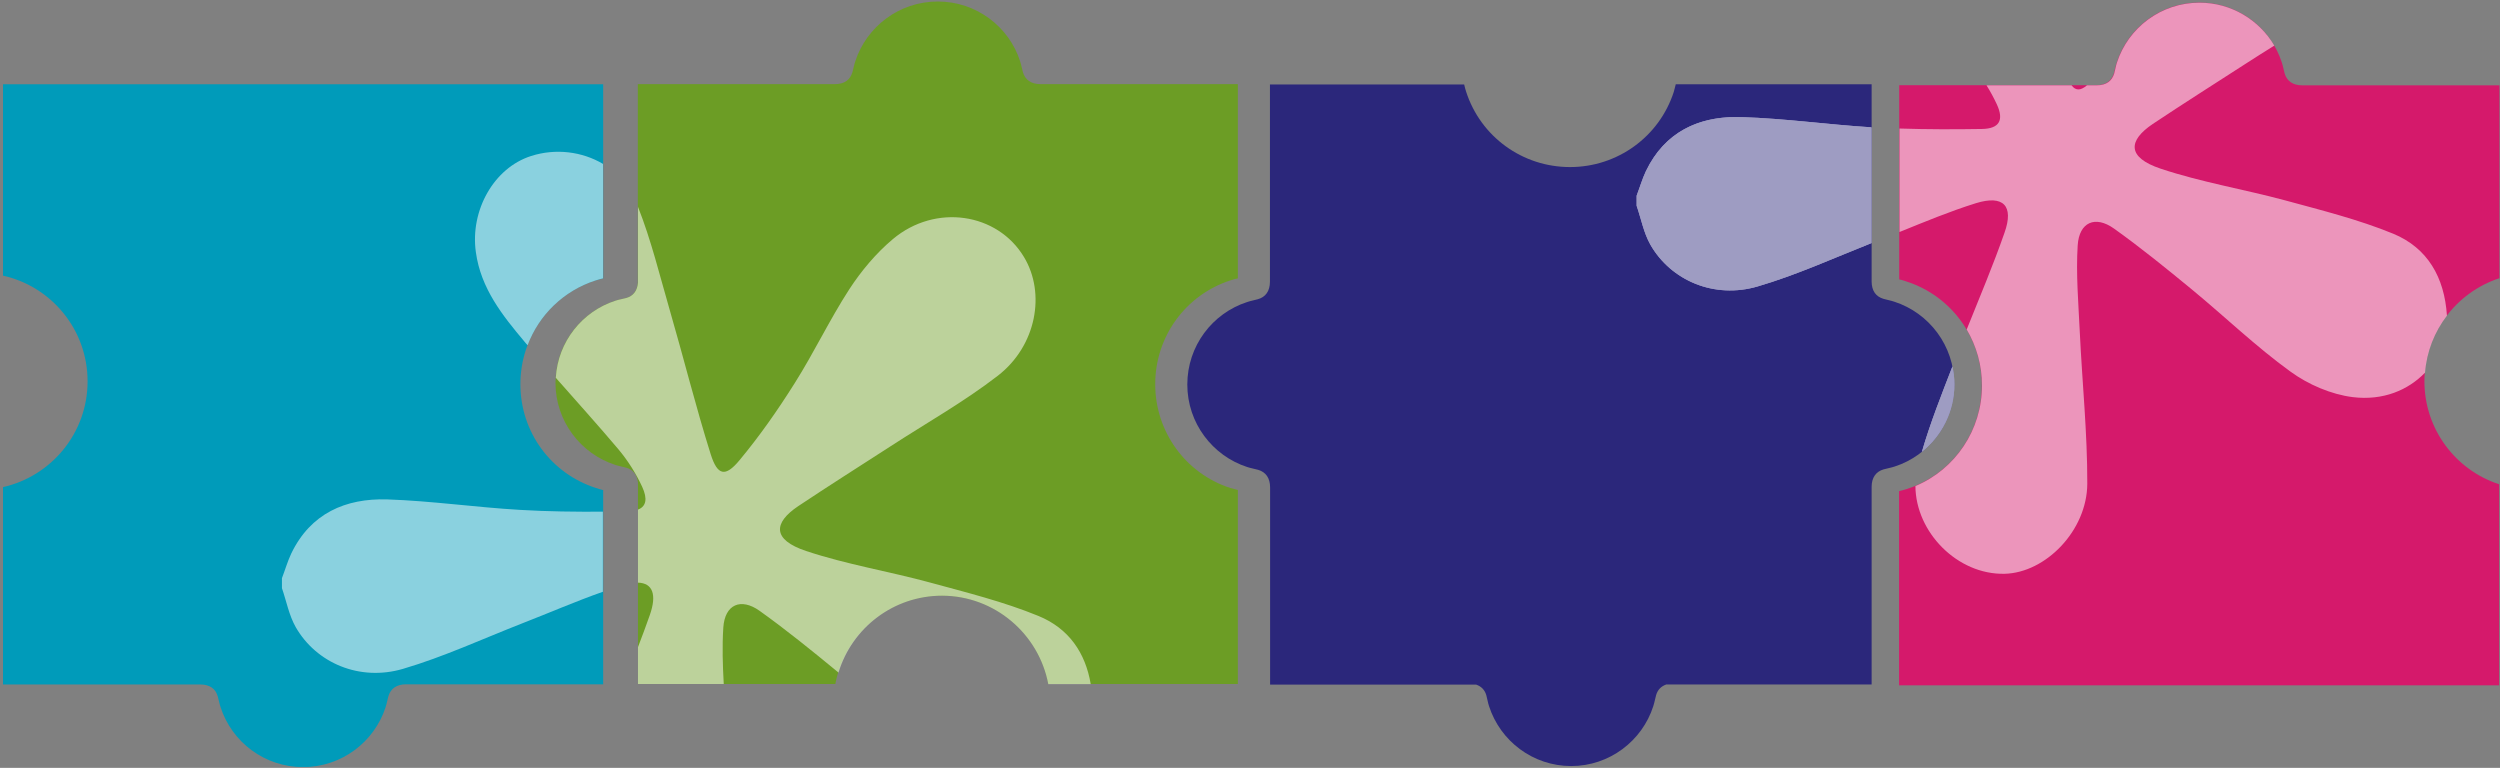
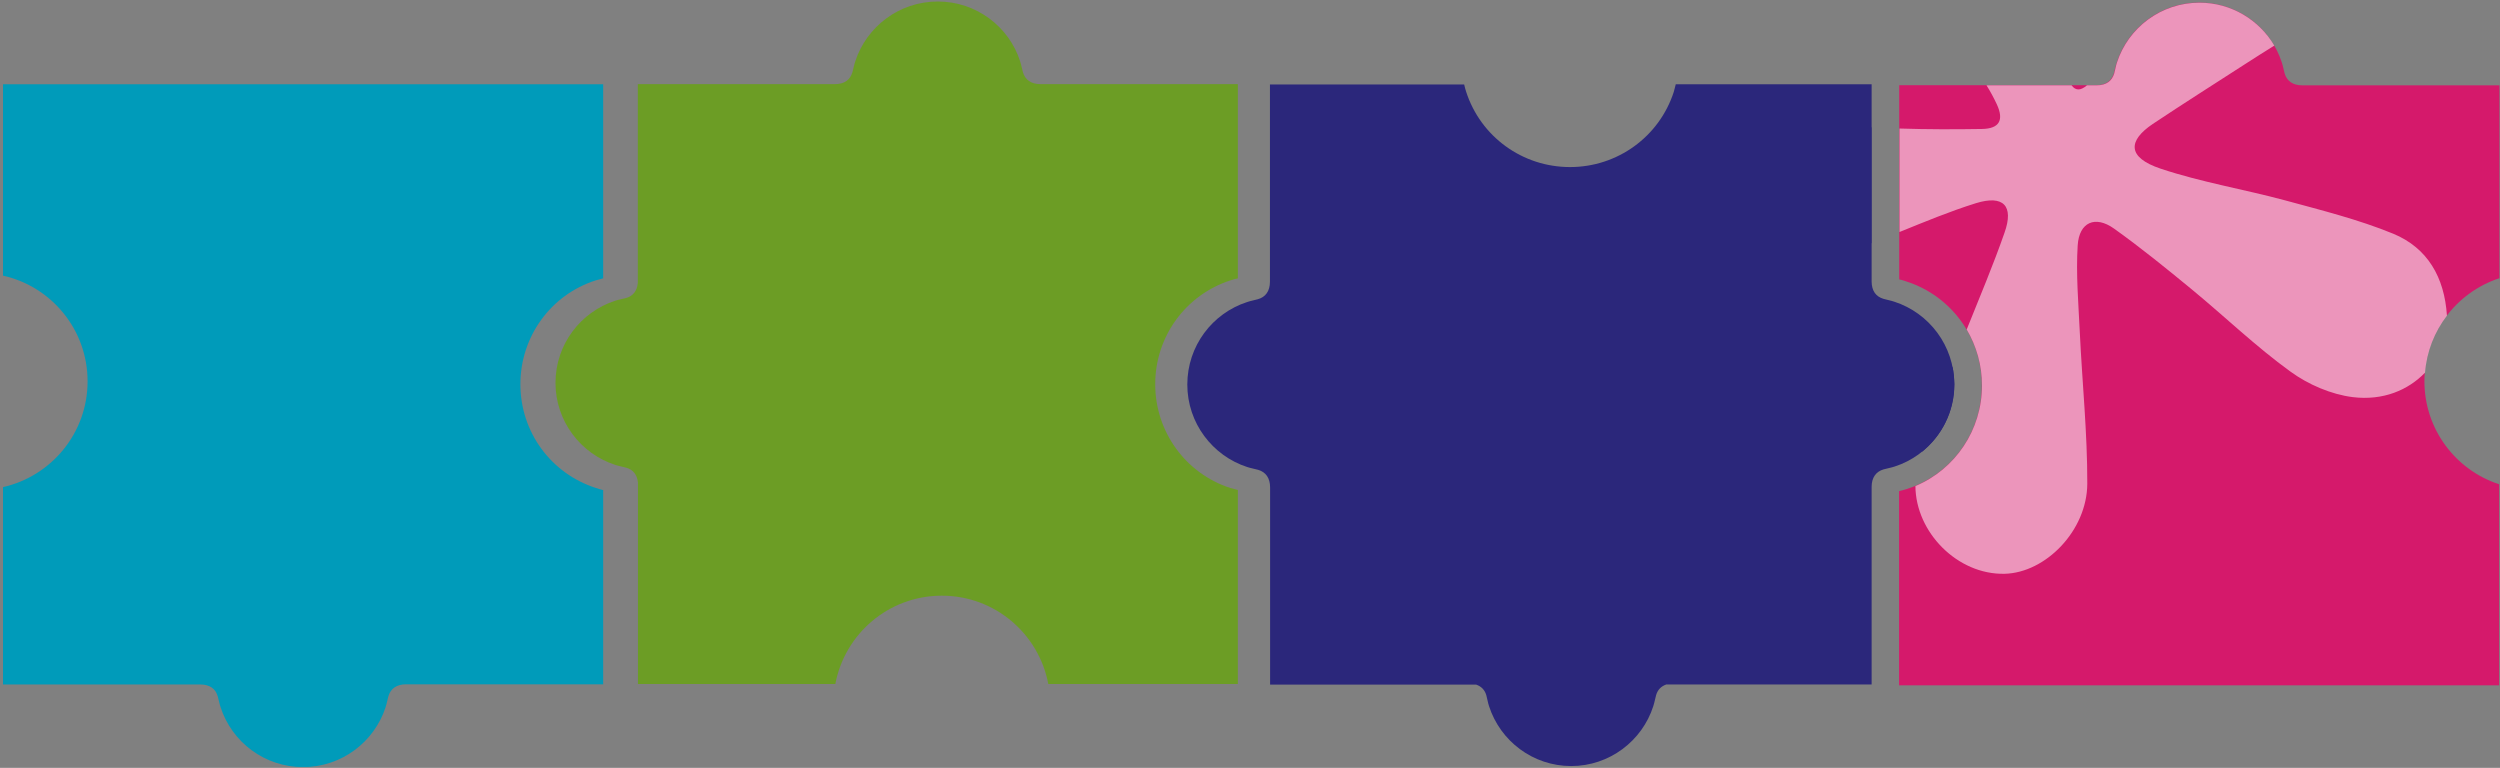
<svg xmlns="http://www.w3.org/2000/svg" xmlns:xlink="http://www.w3.org/1999/xlink" version="1.1" id="Ebene_1" x="0px" y="0px" viewBox="0 0 1667 512" style="enable-background:new 0 0 1667 512;" xml:space="preserve">
  <rect x="0" y="0" width="1667" height="512" fill="#808080" stroke="none" />
  <style type="text/css"> .st0{clip-path:url(#SVGID_2_);} .st1{clip-path:url(#SVGID_4_);fill:#2B277B;} .st2{opacity:0.54;clip-path:url(#SVGID_6_);} .st3{clip-path:url(#SVGID_8_);fill:#FFFFFF;} .st4{clip-path:url(#SVGID_8_);fill:none;stroke:#FFFFFF;stroke-miterlimit:10;} .st5{clip-path:url(#SVGID_10_);fill:#6C9D25;} .st6{opacity:0.54;clip-path:url(#SVGID_10_);} .st7{clip-path:url(#SVGID_12_);fill:#FFFFFF;} .st8{clip-path:url(#SVGID_10_);fill:#009BBA;} .st9{clip-path:url(#SVGID_14_);fill:#FFFFFF;} .st10{clip-path:url(#SVGID_10_);fill:#D5196B;} .st11{clip-path:url(#SVGID_16_);fill:#FFFFFF;} </style>
  <g>
    <defs>
      <rect id="SVGID_1_" x="2" y="1" width="1664.6" height="510.4" />
    </defs>
    <clipPath id="SVGID_2_">
      <use xlink:href="#SVGID_1_" style="overflow:visible;" />
    </clipPath>
    <g class="st0">
      <defs>
        <rect id="SVGID_3_" x="2" y="1" width="1664.6" height="510.4" />
      </defs>
      <clipPath id="SVGID_4_">
        <use xlink:href="#SVGID_3_" style="overflow:visible;" />
      </clipPath>
      <path class="st1" d="M1303.1,256.2c0-25.7-16.8-47.5-39.9-55c-2.3-0.8-4.8-1.2-7.2-1.9c-5.1-1.5-8-5.3-8-11.7V56.2h-1.1h-93.9 h-35.6c-0.4,1.6-0.9,3.3-1.3,5c-9.7,30-37.6,50.2-69.2,50.2c-31.7,0-59.6-20.2-69.3-50.3c-0.5-1.5-0.9-3.1-1.3-4.8H846.8v131.5 c0,6.4-3,10.3-8,11.7c-2.4,0.7-4.9,1.1-7.2,1.9c-23.2,7.5-39.9,29.3-39.9,55c0,25.7,16.8,47.5,39.9,55c2.4,0.8,4.9,1.2,7.4,1.9 c5,1.5,7.9,5.4,7.9,11.7v131.5h137.4c3.5,1.2,5.8,3.6,6.8,7.2c0.7,2.4,1,4.9,1.8,7.2c7.5,23.2,29.2,39.9,54.8,39.9 c25.5,0,47.3-16.8,54.7-39.9c0.8-2.4,1.2-4.9,1.9-7.4c1-3.5,3.3-5.9,6.8-7.1h41.9h93.9h1.1V324.7c0-6.3,2.9-10.2,7.9-11.7 c2.5-0.7,5-1.1,7.4-1.9C1286.4,303.7,1303.1,281.9,1303.1,256.2" />
      <path class="st1" d="M1097.5,114.1c-2.5,5.3-4.1,11-6.2,16.4v6.7c3,8.7,4.7,18.1,9.2,26c13.7,23.9,42.6,36.3,71.5,27.8 c25.9-7.6,50.7-18.9,75.9-28.9V84.9c-28.9-1.8-57.6-5.9-86.5-6.8C1133.8,77.1,1110.4,87.3,1097.5,114.1 M1301.9,244.3 c-7.3,18.9-14.8,37.7-20.4,57c13.2-10.6,21.7-26.8,21.7-45.1C1303.1,252.1,1302.7,248.1,1301.9,244.3" />
    </g>
    <g class="st0">
      <defs>
-         <path id="SVGID_5_" d="M1281.5,301.3c13.2-10.6,21.7-26.8,21.7-45.1c0-4.1-0.5-8.1-1.3-11.9 C1294.6,263.1,1287.1,282,1281.5,301.3 M1097.5,114.1c-2.5,5.3-4.1,10.9-6.2,16.4v6.7c3,8.7,4.7,18.1,9.2,26 c13.7,23.9,42.6,36.3,71.5,27.8c25.9-7.6,50.7-18.9,75.9-28.9V84.9c-28.9-1.8-57.6-5.9-86.5-6.8c-1.1,0-2.2-0.1-3.3-0.1 C1131.9,78,1109.9,88.3,1097.5,114.1" />
-       </defs>
+         </defs>
      <clipPath id="SVGID_6_">
        <use xlink:href="#SVGID_5_" style="overflow:visible;" />
      </clipPath>
      <g class="st2">
        <g>
          <defs>
            <rect id="SVGID_7_" x="1064.5" y="56.7" width="265.6" height="251.3" />
          </defs>
          <clipPath id="SVGID_8_">
            <use xlink:href="#SVGID_7_" style="overflow:visible;" />
          </clipPath>
          <path class="st3" d="M1097.5,114.1c-2.5,5.3-4.1,11-6.2,16.4v6.7c3,8.7,4.7,18.1,9.2,26c13.7,23.9,42.6,36.3,71.5,27.8 c25.9-7.6,50.7-18.9,75.9-28.9V84.9c-28.9-1.8-57.6-5.9-86.5-6.8C1133.8,77.1,1110.4,87.3,1097.5,114.1 M1301.9,244.3 c-7.3,18.9-14.8,37.7-20.4,57c13.2-10.6,21.7-26.8,21.7-45.1C1303.1,252.1,1302.7,248.1,1301.9,244.3" />
          <path class="st4" d="M1097.5,114.1c-2.5,5.3-4.1,11-6.2,16.4v6.7c3,8.7,4.7,18.1,9.2,26c13.7,23.9,42.6,36.3,71.5,27.8 c25.9-7.6,50.7-18.9,75.9-28.9V84.9c-28.9-1.8-57.6-5.9-86.5-6.8C1133.8,77.1,1110.4,87.3,1097.5,114.1z M1301.9,244.3 c-7.3,18.9-14.8,37.7-20.4,57c13.2-10.6,21.7-26.8,21.7-45.1C1303.1,252.1,1302.7,248.1,1301.9,244.3z" />
        </g>
      </g>
    </g>
    <g class="st0">
      <defs>
        <rect id="SVGID_9_" x="2" y="1" width="1664.6" height="510.4" />
      </defs>
      <clipPath id="SVGID_10_">
        <use xlink:href="#SVGID_9_" style="overflow:visible;" />
      </clipPath>
      <path class="st5" d="M770.3,256.2c0-31.7,20.2-59.6,50.3-69.3c1.4-0.5,3.1-0.9,4.8-1.3V56.1H693.8c-6.3,0-10.2-2.9-11.7-7.9 c-0.7-2.4-1.1-5-1.9-7.4C672.8,17.8,651,1,625.3,1c-25.7,0-47.5,16.8-55,39.9c-0.8,2.3-1.2,4.8-1.9,7.2c-1.5,5.1-5.3,8-11.7,8 H425.3v132.5c-0.5,5.4-3.2,8.8-7.8,10.1c-2.4,0.7-4.9,1-7.2,1.8c-23.2,7.5-39.9,29.2-39.9,54.8c0,25.5,16.8,47.3,39.9,54.7 c2.4,0.8,4.9,1.2,7.4,1.9c4.5,1.3,7.2,4.7,7.7,10v134.2H557c6.3-33.5,35.6-58.9,71-58.9s64.7,25.4,71,58.9h126.4V326.7 c-1.7-0.4-3.3-0.9-5-1.3C790.5,315.7,770.3,287.8,770.3,256.2" />
      <g class="st6">
        <g>
          <defs>
-             <rect id="SVGID_11_" x="345" y="118.1" width="407.7" height="340.9" />
-           </defs>
+             </defs>
          <clipPath id="SVGID_12_">
            <use xlink:href="#SVGID_11_" style="overflow:visible;" />
          </clipPath>
          <path class="st7" d="M699,456.2h28.3c-3.5-20.9-14.6-37.2-34.9-45.5c-23.2-9.5-47.8-15.6-72-22.2c-27.5-7.5-55.9-12.1-82.9-21.1 c-22.8-7.6-21.7-18.8-5.4-29.8c20.4-13.6,41.1-26.7,61.7-40c24-15.6,49.1-29.7,71.6-47.1c25.7-19.9,32-54.9,17.4-79.1 c-17.7-29.5-59-35.8-87.4-12c-11.2,9.4-21.1,21.2-29.1,33.5c-13.1,20.2-23.5,42.2-36.4,62.6c-11.2,17.8-23.4,35.3-36.9,51.5 c-9.4,11.3-14.6,10.1-19.1-4.1c-10-31.8-18-64.1-27.3-96.1c-6.7-23.1-12.4-46.7-21.2-68.9v50.7c-0.5,5.4-3.2,8.8-7.8,10.1 c-2.4,0.7-4.9,1-7.2,1.8c-22.1,7.1-38.4,27.3-39.8,51.4c13.9,15.8,28,31.4,41.6,47.5c6.4,7.6,11.9,16.3,16,25.2 c3.7,8,2.7,13.1-2.8,15.2v48.7c9.8,0.3,12.7,7.9,7.9,21.6c-2.5,7.2-5.2,14.3-7.9,21.4v24.6h57.2c-0.7-12.6-1.1-25.1-0.3-37.6 c1-15.5,11.7-20.1,24.2-11.2c17.8,12.7,34.9,26.6,51.8,40.5c0.3,0.2,0.5,0.5,0.8,0.7c9-29.7,36.5-51.3,69.1-51.3 C663.3,397.3,692.7,422.7,699,456.2" />
        </g>
      </g>
      <path class="st8" d="M347,256.2c0-31.7,20.2-59.6,50.1-69.2c1.7-0.5,3.4-1,5.1-1.4V56.2H2v127.6c32.3,7.2,56.4,36,56.4,70.5 c0,34.4-24.1,63.2-56.4,70.5v131.6h131.5c6.4,0,10.3,2.9,11.7,8c0.7,2.4,1.1,4.9,1.9,7.2c7.5,23.2,29.3,39.9,55,39.9 c25.7,0,47.5-16.8,55-39.9c0.8-2.4,1.2-4.9,1.9-7.4c1.5-5,5.4-7.9,11.7-7.9h131.5V326.8c-1.7-0.4-3.3-0.9-4.8-1.4 C367.2,315.7,347,287.9,347,256.2" />
      <g class="st6">
        <g>
          <defs>
-             <rect id="SVGID_13_" x="162.6" y="81.4" width="265" height="370.2" />
-           </defs>
+             </defs>
          <clipPath id="SVGID_14_">
            <use xlink:href="#SVGID_13_" style="overflow:visible;" />
          </clipPath>
          <path class="st9" d="M349.8,227.9c0.6,0.8,1.3,1.5,2,2.3c7.6-20.2,24-36.3,45.3-43.2c1.6-0.5,3.3-1,5-1.4v-76.3 c-14-8.3-31.6-10.5-47.9-5.3c-24.9,7.9-40.8,36.3-36.9,64.1C320.6,192.3,335,210.3,349.8,227.9 M194.2,369.1 c-2.5,5.3-4.1,11-6.2,16.4v6.7c3,8.7,4.7,18.1,9.2,26c13.7,23.9,42.6,36.3,71.5,27.8c27.2-8,53.3-20.1,79.9-30.5 c17.8-6.9,35.4-14.6,53.4-20.9v-53.4c-18.4,0.1-36.7-0.1-55.1-1.2c-29.6-1.7-59.2-6-88.8-7C230.4,332.2,207.1,342.3,194.2,369.1 " />
        </g>
      </g>
      <path class="st10" d="M1666.6,185.5V56.9h-131.5c-6.3,0-10.2-2.9-11.7-7.9c-0.7-2.5-1.1-5-1.9-7.4c-7.5-23.2-29.3-39.9-55-39.9 c-25.7,0-47.5,16.8-55,39.9c-0.8,2.3-1.2,4.8-1.9,7.2c-1.5,5-5.3,8-11.7,8h-131.5v129.5c1.7,0.4,3.3,0.8,4.8,1.4 c30.1,9.7,50.3,37.6,50.3,69.2c0,31.7-20.2,59.6-50.1,69.2c-1.7,0.5-3.3,1-5.1,1.4V457h400.1V322.9c-28.9-9.4-49.8-36.6-49.8-68.7 C1616.8,222.1,1637.7,195,1666.6,185.5" />
      <g class="st6">
        <g>
          <defs>
            <rect id="SVGID_15_" x="1241" y="-18" width="416.1" height="403.4" />
          </defs>
          <clipPath id="SVGID_16_">
            <use xlink:href="#SVGID_15_" style="overflow:visible;" />
          </clipPath>
          <path class="st11" d="M1466.6,1.8c-25.7,0-47.5,16.8-55,39.9c-0.8,2.3-1.1,4.8-1.8,7.2c-1.5,5.1-5.3,8-11.7,8h-6.5 c-4.3,3.6-7.5,3.7-10.3,0h-56.7c2.6,4.1,4.9,8.4,6.9,12.7c4.9,10.6,1.6,16.2-9.9,16.4c-18.3,0.3-36.7,0.3-55-0.3v69 c16.8-6.8,33.6-13.8,50.9-19.2c18.4-5.7,25.5,1.7,19.1,19.7c-7.6,21.8-16.6,43-25.2,64.5c6.5,11,10.2,23.8,10.2,37.3 c0,29.6-17.7,55.9-44.4,67.1c0.2,30.9,28.1,59.2,59.4,58.5c27.4-0.6,55.1-28.8,55.2-60.1c0.1-33.7-3.4-67.4-5-101.1 c-0.9-19.3-2.6-38.6-1.4-57.8c1-15.5,11.7-20.1,24.2-11.2c17.8,12.7,34.9,26.6,51.8,40.5c22.1,18.2,42.8,38.2,65.9,54.9 c11.8,8.6,27.1,15.2,41.5,17c20.4,2.5,37.1-4.8,48.2-16.3c1.1-14.2,6.4-27.3,14.6-38c0,0,0-0.1,0-0.1 c-1.6-25.3-12.8-45.1-35.9-54.6c-23.2-9.5-47.8-15.6-72-22.2c-27.5-7.4-55.9-12.1-82.9-21.1c-22.8-7.6-21.7-18.8-5.4-29.8 c20.4-13.6,41.1-26.7,61.7-40c6.4-4.2,12.9-8.2,19.4-12.3C1506.4,13.3,1487.8,1.8,1466.6,1.8" />
        </g>
      </g>
    </g>
  </g>
</svg>